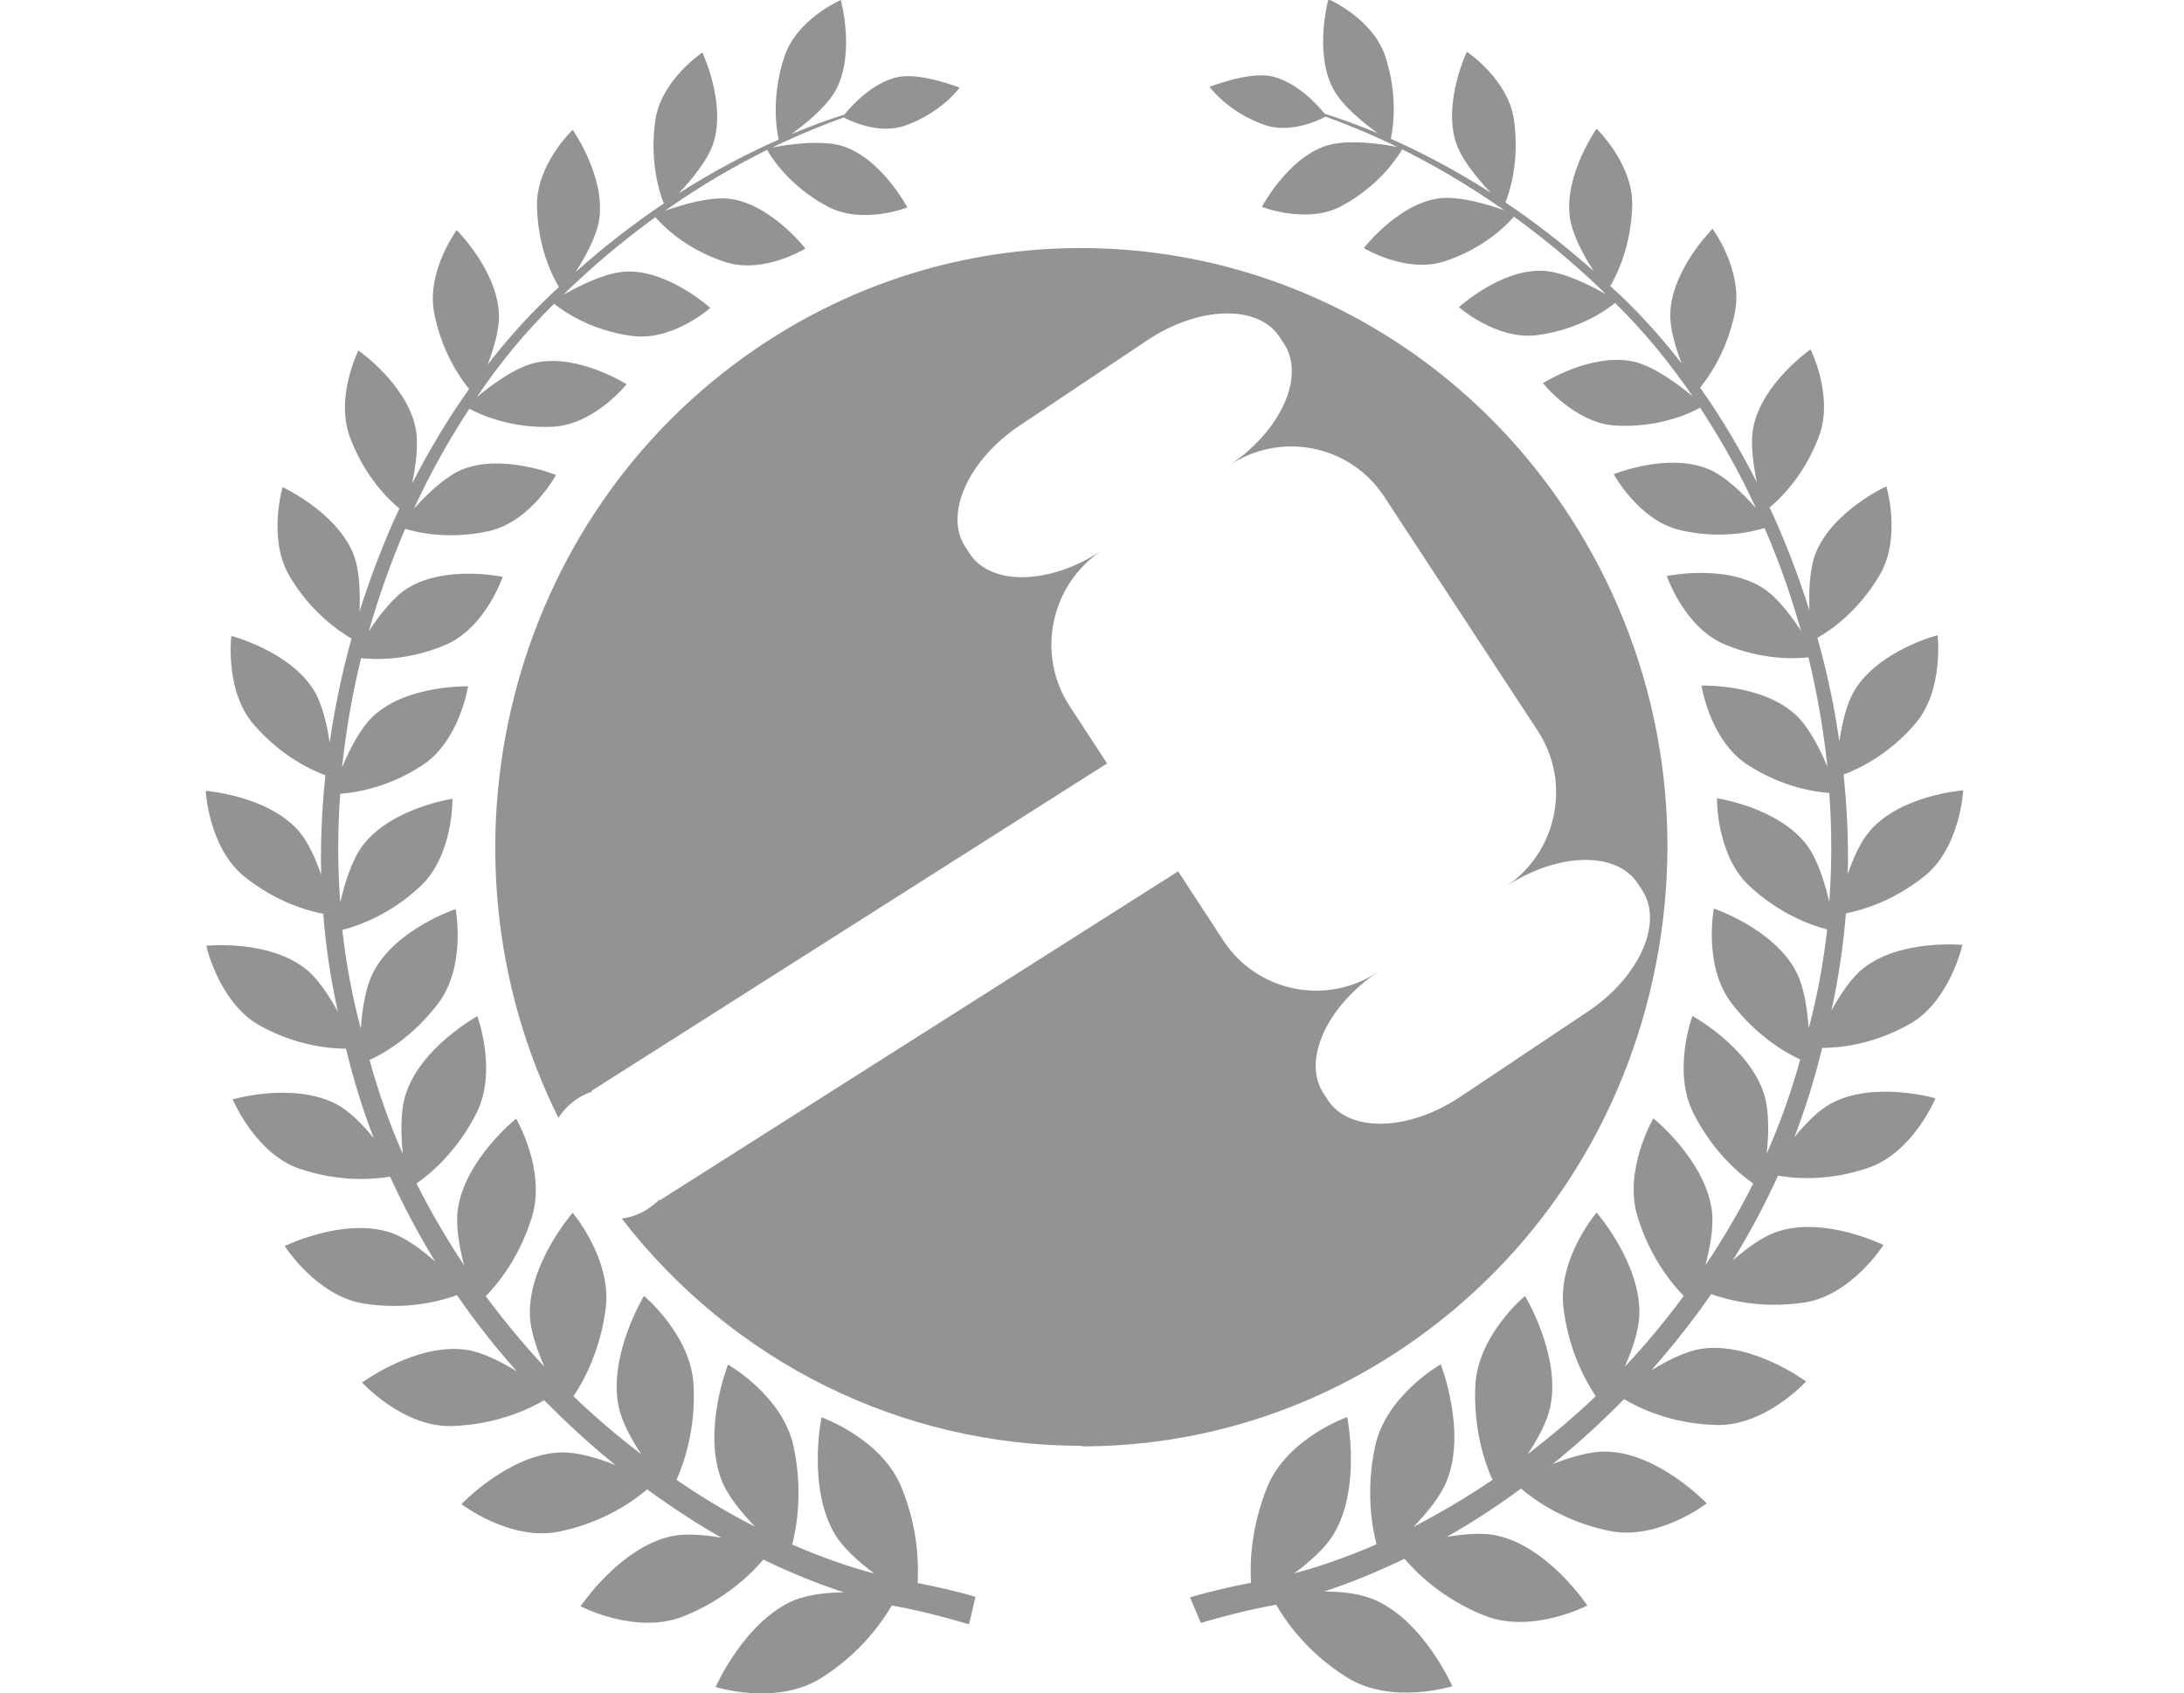
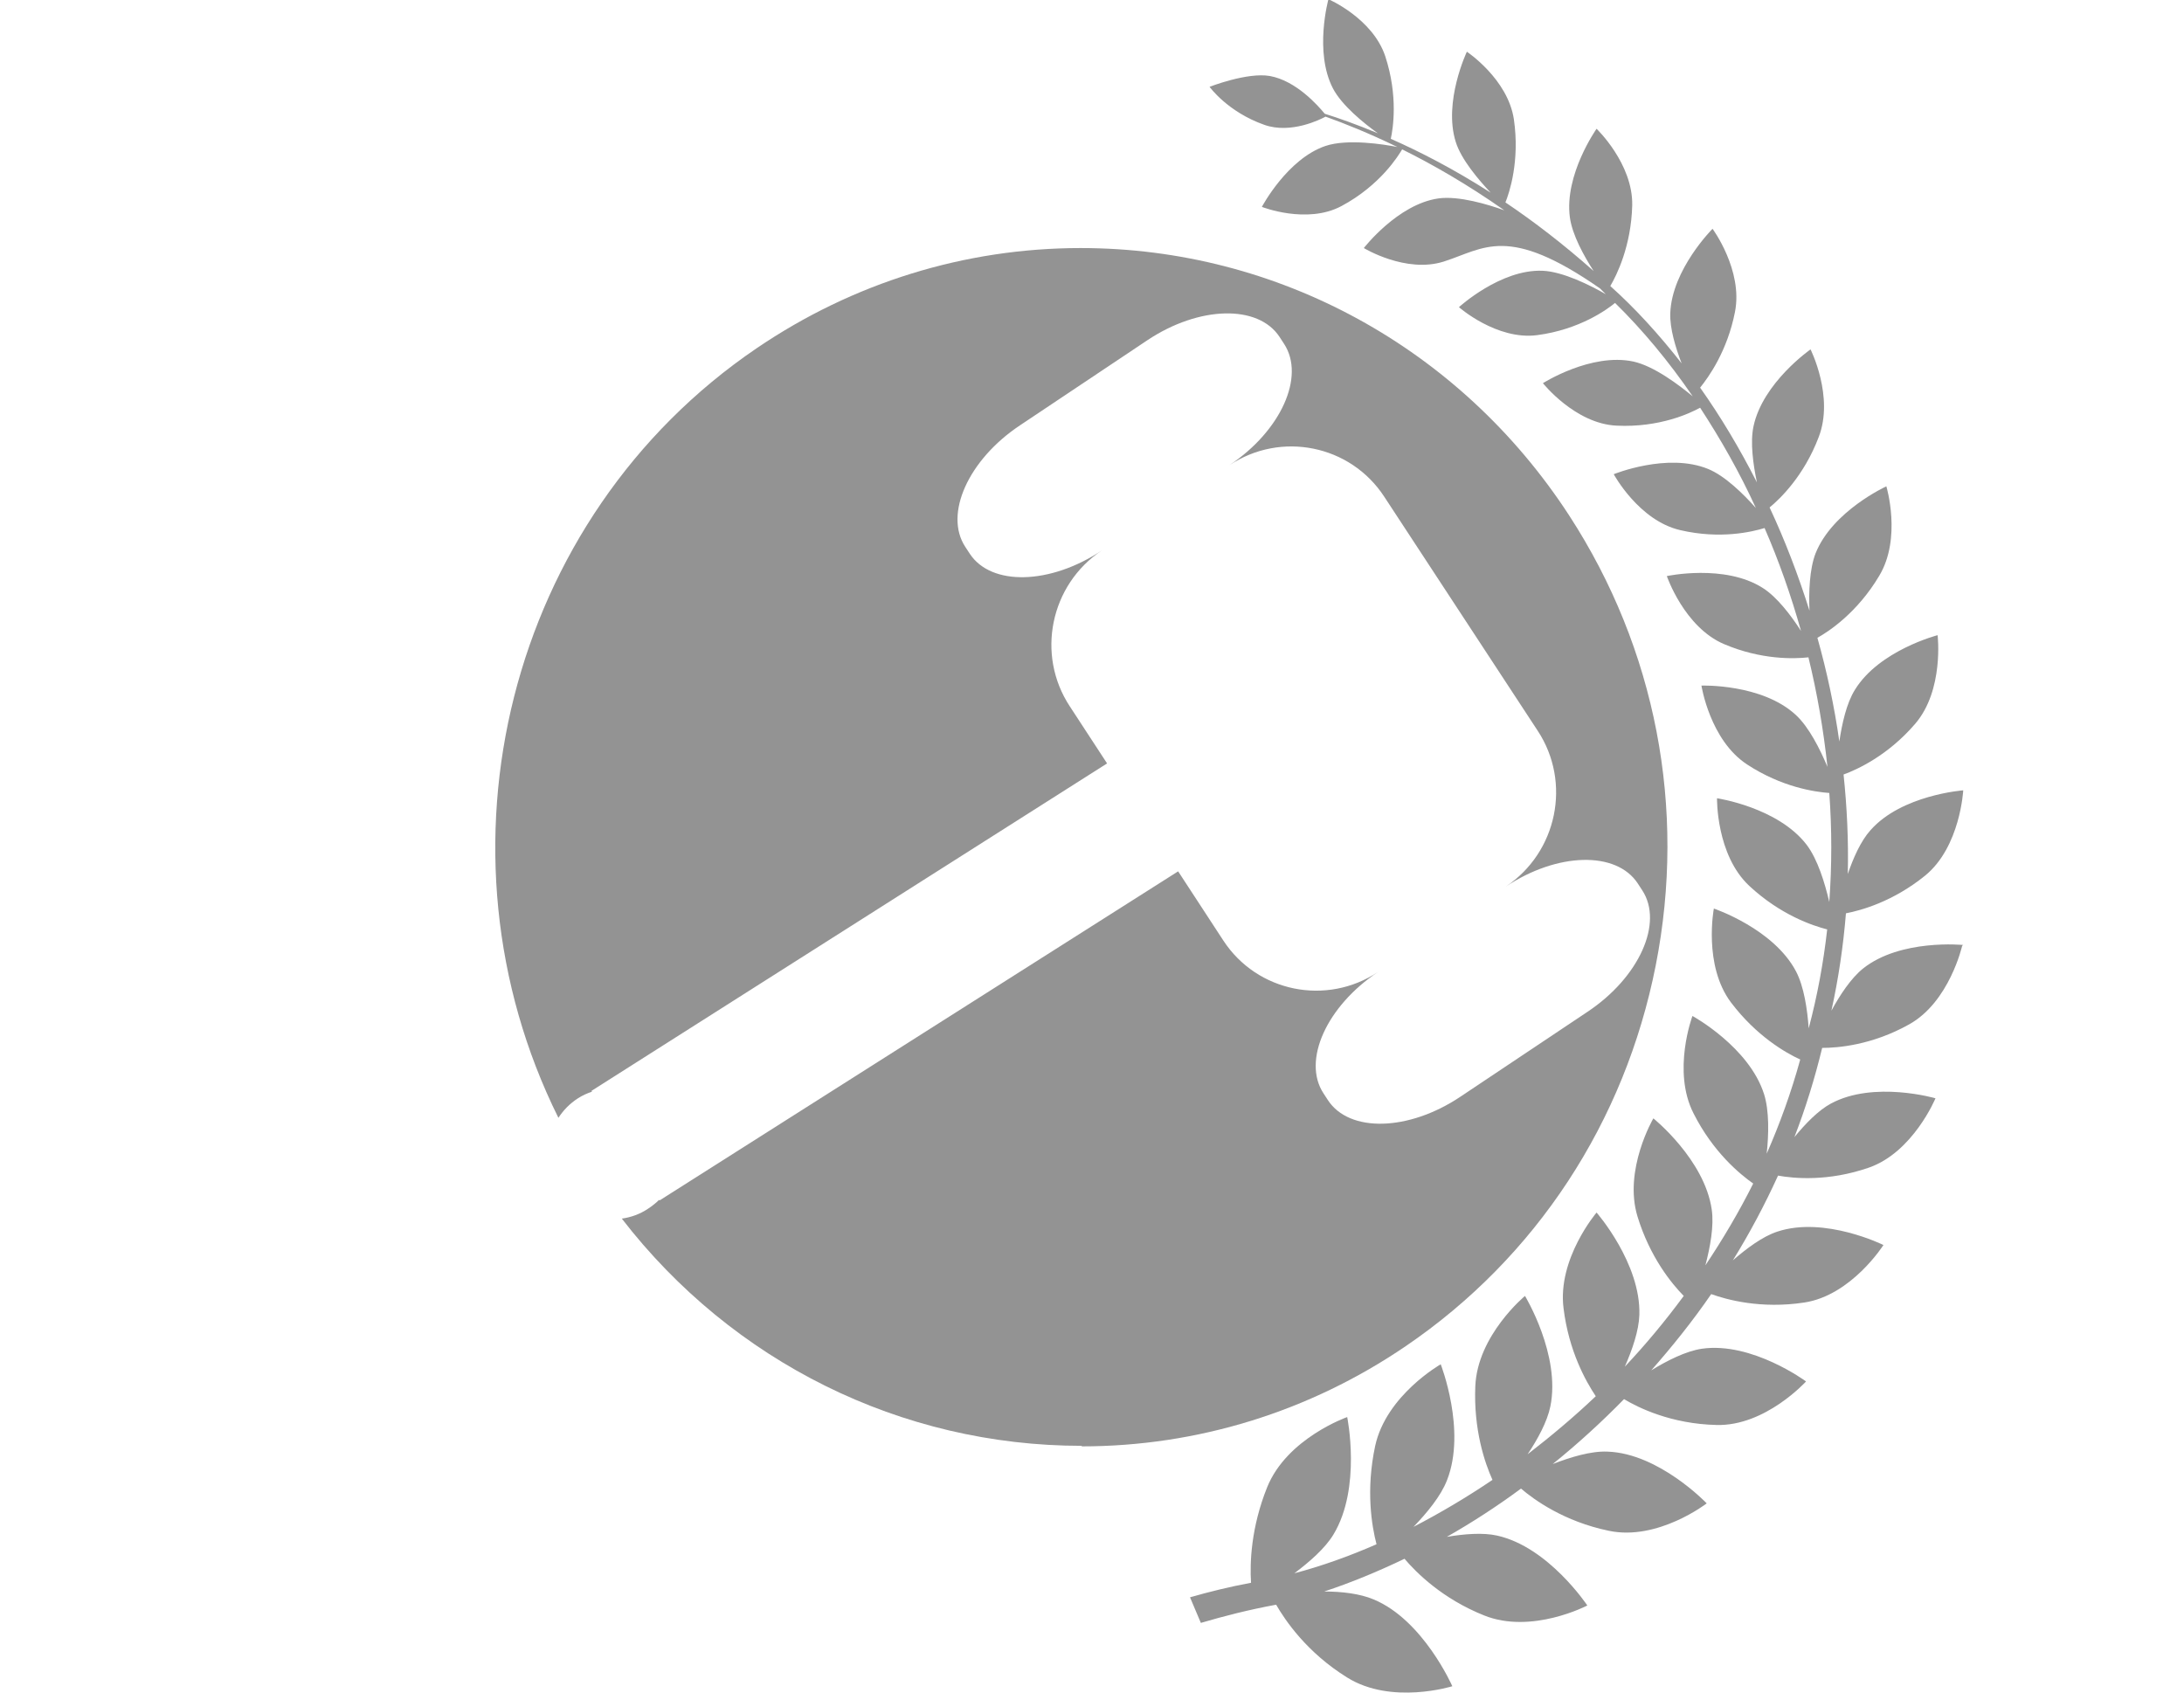
<svg xmlns="http://www.w3.org/2000/svg" width="138" height="107" viewBox="0 0 138 107" fill="none">
  <g clip-path="url(#clip0_931_51770)">
-     <path d="M61.206 102.631C59.703 102.181 58.101 101.764 56.348 101.447C55.781 102.431 54.395 104.465 51.858 106.05C49.054 107.8 45.215 106.6 45.215 106.6C45.215 106.6 47.051 102.431 50.189 101.114C51.057 100.764 52.209 100.63 53.31 100.614C51.641 100.063 49.939 99.38 48.236 98.546C47.485 99.43 45.849 101.064 43.195 102.131C40.191 103.332 36.686 101.497 36.686 101.497C36.686 101.497 39.156 97.796 42.394 97.079C43.312 96.879 44.481 96.979 45.582 97.162C43.996 96.262 42.428 95.228 40.892 94.111C40.074 94.811 38.171 96.195 35.334 96.779C32.246 97.412 29.158 95.044 29.158 95.044C29.158 95.044 32.145 91.893 35.417 91.776C36.469 91.743 37.77 92.126 38.889 92.577C37.337 91.326 35.834 89.942 34.382 88.475C33.497 89.008 31.394 90.025 28.54 90.109C25.452 90.192 22.881 87.358 22.881 87.358C22.881 87.358 26.303 84.84 29.458 85.29C30.476 85.44 31.661 86.04 32.663 86.657C31.311 85.14 30.042 83.539 28.874 81.838C27.906 82.188 25.736 82.805 22.998 82.372C20.011 81.905 17.991 78.737 17.991 78.737C17.991 78.737 21.713 76.903 24.684 77.886C25.619 78.203 26.637 78.954 27.505 79.721C26.453 78.003 25.502 76.219 24.651 74.351C23.649 74.518 21.479 74.718 18.926 73.851C16.121 72.884 14.703 69.466 14.703 69.466C14.703 69.466 18.592 68.332 21.312 69.799C22.114 70.233 22.932 71.083 23.616 71.917C22.915 70.099 22.331 68.215 21.863 66.264C20.895 66.264 18.725 66.098 16.372 64.78C13.818 63.313 13.033 59.761 13.033 59.761C13.033 59.761 16.973 59.344 19.343 61.245C20.111 61.862 20.795 62.929 21.346 63.913C20.895 61.862 20.578 59.795 20.428 57.744C19.476 57.56 17.44 57.01 15.404 55.359C13.184 53.542 13 49.973 13 49.973C13 49.973 16.872 50.257 18.859 52.491C19.46 53.175 19.944 54.259 20.294 55.276C20.244 53.158 20.344 51.057 20.561 48.99C19.693 48.673 17.774 47.789 16.038 45.788C14.185 43.654 14.619 40.185 14.619 40.185C14.619 40.185 18.308 41.136 19.844 43.637C20.361 44.487 20.662 45.788 20.828 46.922C21.162 44.671 21.613 42.486 22.214 40.352C21.496 39.935 19.693 38.751 18.308 36.434C16.889 34.049 17.857 30.781 17.857 30.781C17.857 30.781 21.262 32.349 22.331 35.016C22.731 36.017 22.765 37.468 22.715 38.651C23.432 36.384 24.267 34.199 25.235 32.132C24.584 31.598 23.065 30.147 22.13 27.68C21.146 25.128 22.648 22.144 22.648 22.144C22.648 22.144 25.669 24.245 26.253 27.013C26.47 28.046 26.27 29.447 26.036 30.564C27.121 28.43 28.34 26.412 29.642 24.578C29.091 23.911 27.922 22.26 27.438 19.793C26.921 17.158 28.857 14.54 28.857 14.54C28.857 14.54 31.428 17.091 31.528 19.876C31.561 20.826 31.194 22.044 30.81 23.044C32.229 21.21 33.748 19.559 35.317 18.142C34.916 17.475 33.981 15.641 33.931 13.039C33.865 10.405 36.185 8.204 36.185 8.204C36.185 8.204 38.238 11.122 37.871 13.806C37.72 14.907 36.986 16.241 36.368 17.191C38.271 15.491 40.157 14.057 41.944 12.856C41.693 12.239 41.025 10.238 41.409 7.587C41.793 5.036 44.38 3.318 44.38 3.318C44.38 3.318 45.883 6.486 45.081 9.021C44.731 10.138 43.646 11.422 42.878 12.222C45.198 10.738 47.352 9.638 49.204 8.821C49.071 8.237 48.72 6.136 49.555 3.602C50.339 1.201 53.127 0 53.127 0C53.127 0 54.045 3.318 52.843 5.636C52.276 6.72 50.89 7.837 50.006 8.471C51.324 7.92 52.476 7.52 53.361 7.237C53.745 6.753 55.147 5.152 56.833 4.852C58.251 4.602 60.638 5.536 60.638 5.536C60.638 5.536 59.486 7.137 57.183 7.937C55.497 8.537 53.628 7.587 53.31 7.42C52.159 7.837 50.606 8.454 48.787 9.321C49.638 9.154 51.925 8.787 53.31 9.254C55.731 10.071 57.333 13.106 57.333 13.106C57.333 13.106 54.512 14.223 52.309 13.056C49.839 11.755 48.687 9.855 48.47 9.471C46.55 10.421 44.347 11.672 42.01 13.323C43.028 12.956 44.881 12.389 46.183 12.572C48.77 12.956 50.89 15.707 50.89 15.707C50.89 15.707 48.236 17.341 45.833 16.558C43.295 15.741 41.81 14.19 41.409 13.723C39.64 15.007 37.821 16.491 35.968 18.259C35.901 18.325 35.834 18.392 35.767 18.459C35.717 18.509 35.651 18.575 35.601 18.625C36.569 18.075 38.305 17.191 39.607 17.158C42.261 17.075 44.881 19.459 44.881 19.459C44.881 19.459 42.494 21.577 39.94 21.227C37.253 20.876 35.501 19.593 35.016 19.192C33.281 20.893 31.628 22.861 30.126 25.095C31.01 24.361 32.579 23.177 33.881 22.911C36.535 22.344 39.59 24.278 39.59 24.278C39.59 24.278 37.57 26.829 34.933 26.963C32.212 27.096 30.259 26.146 29.658 25.829C28.373 27.78 27.188 29.897 26.153 32.148C26.938 31.265 28.106 30.131 29.174 29.68C31.745 28.63 35.133 30.014 35.133 30.014C35.133 30.014 33.547 32.949 30.927 33.549C28.423 34.116 26.42 33.666 25.602 33.416C24.718 35.483 23.933 37.668 23.299 39.902C23.933 38.918 24.818 37.768 25.702 37.201C28.106 35.667 31.762 36.45 31.762 36.45C31.762 36.45 30.677 39.685 28.139 40.752C25.786 41.753 23.716 41.686 22.815 41.586C22.264 43.837 21.863 46.138 21.613 48.489C22.08 47.372 22.781 45.988 23.616 45.221C25.769 43.254 29.575 43.37 29.575 43.37C29.575 43.37 29.041 46.822 26.687 48.356C24.501 49.79 22.414 50.09 21.496 50.157C21.329 52.425 21.329 54.726 21.496 57.027C21.78 55.826 22.23 54.325 22.932 53.408C24.751 51.041 28.59 50.474 28.59 50.474C28.59 50.474 28.657 54.042 26.554 56.01C24.601 57.844 22.548 58.527 21.63 58.761C21.863 60.845 22.247 62.929 22.798 64.997C22.881 63.797 23.099 62.362 23.599 61.412C25.018 58.694 28.79 57.444 28.79 57.444C28.79 57.444 29.475 61.012 27.705 63.38C26.103 65.514 24.25 66.564 23.349 66.981C23.916 69.032 24.617 71.016 25.452 72.917C25.335 71.683 25.285 70.2 25.636 69.149C26.587 66.164 30.159 64.213 30.159 64.213C30.159 64.213 31.461 67.682 30.092 70.366C28.857 72.801 27.155 74.201 26.32 74.785C27.221 76.586 28.239 78.303 29.325 79.954C29.024 78.803 28.79 77.486 28.924 76.452C29.358 73.284 32.613 70.683 32.613 70.683C32.613 70.683 34.516 73.935 33.614 76.886C32.83 79.454 31.461 81.121 30.693 81.905C31.862 83.472 33.097 84.973 34.399 86.357C33.931 85.306 33.514 84.089 33.481 83.106C33.381 79.837 36.185 76.636 36.185 76.636C36.185 76.636 38.672 79.554 38.271 82.689C37.921 85.373 36.869 87.291 36.235 88.225C37.62 89.558 39.056 90.776 40.525 91.893C39.89 90.942 39.289 89.842 39.089 88.875C38.422 85.623 40.692 81.888 40.692 81.888C40.692 81.888 43.696 84.373 43.83 87.591C43.947 90.342 43.229 92.427 42.745 93.51C44.38 94.628 46.05 95.628 47.719 96.478C46.867 95.595 45.983 94.528 45.599 93.544C44.364 90.392 45.999 86.224 45.999 86.224C45.999 86.224 49.438 88.174 50.139 91.376C50.74 94.161 50.356 96.445 50.056 97.596C51.808 98.363 53.544 98.98 55.247 99.43C54.295 98.713 53.31 97.862 52.776 96.979C50.99 94.027 51.908 89.558 51.908 89.558C51.908 89.558 55.714 90.892 56.966 93.994C58.001 96.528 58.051 98.763 57.984 100.03C59.27 100.28 60.488 100.564 61.64 100.897L61.239 102.598L61.206 102.631Z" fill="#939393" />
-     <path d="M123.983 59.761C123.983 59.761 123.182 63.313 120.628 64.731C118.275 66.048 116.105 66.215 115.137 66.215C114.669 68.149 114.085 70.033 113.384 71.85C114.068 71.017 114.886 70.166 115.687 69.733C118.408 68.266 122.297 69.399 122.297 69.399C122.297 69.399 120.879 72.818 118.074 73.785C115.521 74.668 113.367 74.468 112.349 74.285C111.498 76.153 110.546 77.937 109.495 79.637C110.363 78.887 111.381 78.12 112.316 77.82C115.304 76.836 119.009 78.67 119.009 78.67C119.009 78.67 116.989 81.855 114.002 82.305C111.264 82.722 109.094 82.122 108.126 81.772C106.958 83.473 105.672 85.073 104.337 86.591C105.339 85.974 106.524 85.374 107.542 85.223C110.713 84.773 114.118 87.291 114.118 87.291C114.118 87.291 111.548 90.126 108.46 90.042C105.589 89.976 103.503 88.942 102.618 88.408C101.182 89.876 99.68 91.243 98.111 92.51C99.23 92.077 100.531 91.676 101.583 91.726C104.838 91.843 107.842 94.995 107.842 94.995C107.842 94.995 104.754 97.379 101.666 96.729C98.829 96.145 96.926 94.761 96.108 94.061C94.573 95.195 93.003 96.212 91.418 97.112C92.503 96.929 93.688 96.829 94.589 97.029C97.844 97.746 100.298 101.448 100.298 101.448C100.298 101.448 96.793 103.282 93.788 102.081C91.151 101.031 89.498 99.38 88.747 98.496C87.044 99.313 85.342 100.014 83.673 100.564C84.774 100.564 85.926 100.697 86.794 101.064C89.932 102.365 91.768 106.55 91.768 106.55C91.768 106.55 87.929 107.751 85.125 106C82.571 104.416 81.202 102.381 80.635 101.398C78.916 101.714 77.347 102.115 75.878 102.548L75.193 100.931C76.412 100.581 77.697 100.264 79.049 100.014C78.966 98.746 79.049 96.512 80.067 93.978C81.319 90.876 85.125 89.542 85.125 89.542C85.125 89.542 86.043 94.011 84.257 96.962C83.723 97.846 82.738 98.696 81.787 99.413C83.489 98.963 85.225 98.346 86.978 97.579C86.677 96.429 86.293 94.161 86.894 91.36C87.595 88.158 91.034 86.207 91.034 86.207C91.034 86.207 92.67 90.376 91.434 93.527C91.05 94.528 90.166 95.595 89.315 96.479C90.984 95.612 92.653 94.628 94.305 93.511C93.821 92.443 93.104 90.342 93.22 87.591C93.354 84.373 96.359 81.888 96.359 81.888C96.359 81.888 98.629 85.624 97.961 88.875C97.761 89.842 97.16 90.943 96.525 91.893C97.994 90.759 99.446 89.542 100.832 88.225C100.198 87.274 99.129 85.374 98.796 82.672C98.395 79.537 100.882 76.619 100.882 76.619C100.882 76.619 103.686 79.821 103.586 83.089C103.553 84.09 103.135 85.29 102.668 86.357C103.987 84.957 105.222 83.473 106.39 81.888C105.622 81.105 104.254 79.437 103.469 76.87C102.568 73.918 104.471 70.667 104.471 70.667C104.471 70.667 107.709 73.268 108.16 76.436C108.31 77.47 108.059 78.804 107.759 79.954C108.861 78.303 109.879 76.586 110.78 74.785C109.946 74.202 108.243 72.801 107.008 70.35C105.639 67.665 106.941 64.197 106.941 64.197C106.941 64.197 110.513 66.148 111.464 69.132C111.798 70.183 111.765 71.684 111.631 72.901C112.466 71 113.184 69.016 113.751 66.948C112.833 66.531 110.98 65.464 109.378 63.346C107.609 60.995 108.293 57.41 108.293 57.41C108.293 57.41 112.065 58.678 113.484 61.379C113.985 62.329 114.202 63.78 114.285 64.981C114.836 62.913 115.22 60.812 115.454 58.728C114.536 58.494 112.499 57.811 110.53 55.976C108.427 54.009 108.493 50.441 108.493 50.441C108.493 50.441 112.332 51.007 114.152 53.375C114.853 54.292 115.304 55.793 115.587 56.993C115.754 54.676 115.754 52.375 115.587 50.107C114.669 50.04 112.583 49.74 110.396 48.306C108.043 46.772 107.509 43.321 107.509 43.321C107.509 43.321 111.314 43.187 113.467 45.171C114.302 45.938 115.003 47.339 115.471 48.456C115.22 46.105 114.82 43.787 114.269 41.536C113.367 41.636 111.298 41.703 108.944 40.703C106.424 39.635 105.322 36.401 105.322 36.401C105.322 36.401 108.977 35.617 111.381 37.151C112.282 37.718 113.167 38.885 113.801 39.869C113.167 37.618 112.399 35.433 111.498 33.366C110.68 33.616 108.677 34.083 106.173 33.499C103.553 32.899 101.967 29.964 101.967 29.964C101.967 29.964 105.355 28.58 107.926 29.631C108.994 30.064 110.163 31.215 110.947 32.099C109.912 29.831 108.71 27.73 107.425 25.762C106.824 26.096 104.871 27.029 102.151 26.896C99.53 26.779 97.493 24.212 97.493 24.212C97.493 24.212 100.531 22.277 103.202 22.844C104.504 23.128 106.073 24.312 106.958 25.045C105.439 22.828 103.786 20.843 102.05 19.142C101.566 19.543 99.814 20.827 97.126 21.177C94.573 21.51 92.186 19.409 92.186 19.409C92.186 19.409 94.806 17.008 97.46 17.108C98.762 17.158 100.515 18.042 101.466 18.592C101.416 18.542 101.349 18.476 101.299 18.425C101.232 18.359 101.166 18.292 101.099 18.225C99.246 16.458 97.41 14.957 95.657 13.69C95.257 14.157 93.788 15.708 91.234 16.525C88.831 17.292 86.177 15.674 86.177 15.674C86.177 15.674 88.313 12.906 90.884 12.539C92.169 12.356 94.038 12.923 95.056 13.29C92.703 11.639 90.516 10.388 88.597 9.438C88.38 9.805 87.228 11.706 84.758 13.023C82.571 14.19 79.734 13.073 79.734 13.073C79.734 13.073 81.336 10.038 83.756 9.221C85.158 8.754 87.445 9.121 88.296 9.288C86.477 8.404 84.925 7.787 83.756 7.37C83.456 7.537 81.57 8.488 79.884 7.887C77.564 7.07 76.429 5.486 76.429 5.486C76.429 5.486 78.816 4.552 80.234 4.802C81.92 5.103 83.305 6.703 83.706 7.187C84.608 7.47 85.743 7.871 87.061 8.421C86.177 7.787 84.791 6.67 84.224 5.586C83.022 3.268 83.94 -0.05 83.94 -0.05C83.94 -0.05 86.727 1.151 87.529 3.552C88.363 6.086 88.013 8.171 87.879 8.771C89.732 9.588 91.868 10.688 94.189 12.173C93.421 11.355 92.336 10.088 91.985 8.971C91.184 6.437 92.686 3.268 92.686 3.268C92.686 3.268 95.273 4.986 95.657 7.537C96.041 10.172 95.374 12.173 95.123 12.79C96.909 13.99 98.779 15.424 100.698 17.125C100.081 16.174 99.346 14.841 99.196 13.74C98.829 11.039 100.882 8.137 100.882 8.137C100.882 8.137 103.185 10.338 103.135 12.973C103.069 15.557 102.151 17.392 101.75 18.075C103.319 19.476 104.821 21.127 106.257 22.961C105.873 21.96 105.506 20.76 105.539 19.793C105.639 17.025 108.21 14.457 108.21 14.457C108.21 14.457 110.146 17.075 109.628 19.709C109.144 22.177 107.976 23.811 107.425 24.495C108.727 26.329 109.929 28.347 111.014 30.481C110.78 29.364 110.58 27.963 110.797 26.946C111.381 24.178 114.402 22.077 114.402 22.077C114.402 22.077 115.904 25.062 114.92 27.613C113.985 30.081 112.466 31.532 111.815 32.065C112.783 34.133 113.618 36.317 114.335 38.585C114.285 37.418 114.335 35.967 114.719 34.967C115.788 32.282 119.193 30.731 119.193 30.731C119.193 30.731 120.178 33.999 118.742 36.384C117.357 38.718 115.554 39.902 114.836 40.302C115.437 42.437 115.904 44.621 116.222 46.855C116.389 45.738 116.672 44.438 117.206 43.587C118.742 41.086 122.431 40.136 122.431 40.136C122.431 40.136 122.848 43.604 121.012 45.738C119.293 47.739 117.357 48.623 116.489 48.94C116.706 51.007 116.806 53.108 116.756 55.226C117.106 54.209 117.574 53.142 118.191 52.458C120.161 50.224 124.05 49.94 124.05 49.94C124.05 49.94 123.866 53.509 121.646 55.326C119.61 56.977 117.59 57.527 116.639 57.711C116.472 59.761 116.172 61.812 115.721 63.863C116.255 62.88 116.956 61.812 117.724 61.196C120.094 59.311 124.05 59.712 124.05 59.712L123.983 59.761Z" fill="#939393" />
+     <path d="M123.983 59.761C123.983 59.761 123.182 63.313 120.628 64.731C118.275 66.048 116.105 66.215 115.137 66.215C114.669 68.149 114.085 70.033 113.384 71.85C114.068 71.017 114.886 70.166 115.687 69.733C118.408 68.266 122.297 69.399 122.297 69.399C122.297 69.399 120.879 72.818 118.074 73.785C115.521 74.668 113.367 74.468 112.349 74.285C111.498 76.153 110.546 77.937 109.495 79.637C110.363 78.887 111.381 78.12 112.316 77.82C115.304 76.836 119.009 78.67 119.009 78.67C119.009 78.67 116.989 81.855 114.002 82.305C111.264 82.722 109.094 82.122 108.126 81.772C106.958 83.473 105.672 85.073 104.337 86.591C105.339 85.974 106.524 85.374 107.542 85.223C110.713 84.773 114.118 87.291 114.118 87.291C114.118 87.291 111.548 90.126 108.46 90.042C105.589 89.976 103.503 88.942 102.618 88.408C101.182 89.876 99.68 91.243 98.111 92.51C99.23 92.077 100.531 91.676 101.583 91.726C104.838 91.843 107.842 94.995 107.842 94.995C107.842 94.995 104.754 97.379 101.666 96.729C98.829 96.145 96.926 94.761 96.108 94.061C94.573 95.195 93.003 96.212 91.418 97.112C92.503 96.929 93.688 96.829 94.589 97.029C97.844 97.746 100.298 101.448 100.298 101.448C100.298 101.448 96.793 103.282 93.788 102.081C91.151 101.031 89.498 99.38 88.747 98.496C87.044 99.313 85.342 100.014 83.673 100.564C84.774 100.564 85.926 100.697 86.794 101.064C89.932 102.365 91.768 106.55 91.768 106.55C91.768 106.55 87.929 107.751 85.125 106C82.571 104.416 81.202 102.381 80.635 101.398C78.916 101.714 77.347 102.115 75.878 102.548L75.193 100.931C76.412 100.581 77.697 100.264 79.049 100.014C78.966 98.746 79.049 96.512 80.067 93.978C81.319 90.876 85.125 89.542 85.125 89.542C85.125 89.542 86.043 94.011 84.257 96.962C83.723 97.846 82.738 98.696 81.787 99.413C83.489 98.963 85.225 98.346 86.978 97.579C86.677 96.429 86.293 94.161 86.894 91.36C87.595 88.158 91.034 86.207 91.034 86.207C91.034 86.207 92.67 90.376 91.434 93.527C91.05 94.528 90.166 95.595 89.315 96.479C90.984 95.612 92.653 94.628 94.305 93.511C93.821 92.443 93.104 90.342 93.22 87.591C93.354 84.373 96.359 81.888 96.359 81.888C96.359 81.888 98.629 85.624 97.961 88.875C97.761 89.842 97.16 90.943 96.525 91.893C97.994 90.759 99.446 89.542 100.832 88.225C100.198 87.274 99.129 85.374 98.796 82.672C98.395 79.537 100.882 76.619 100.882 76.619C100.882 76.619 103.686 79.821 103.586 83.089C103.553 84.09 103.135 85.29 102.668 86.357C103.987 84.957 105.222 83.473 106.39 81.888C105.622 81.105 104.254 79.437 103.469 76.87C102.568 73.918 104.471 70.667 104.471 70.667C104.471 70.667 107.709 73.268 108.16 76.436C108.31 77.47 108.059 78.804 107.759 79.954C108.861 78.303 109.879 76.586 110.78 74.785C109.946 74.202 108.243 72.801 107.008 70.35C105.639 67.665 106.941 64.197 106.941 64.197C106.941 64.197 110.513 66.148 111.464 69.132C111.798 70.183 111.765 71.684 111.631 72.901C112.466 71 113.184 69.016 113.751 66.948C112.833 66.531 110.98 65.464 109.378 63.346C107.609 60.995 108.293 57.41 108.293 57.41C108.293 57.41 112.065 58.678 113.484 61.379C113.985 62.329 114.202 63.78 114.285 64.981C114.836 62.913 115.22 60.812 115.454 58.728C114.536 58.494 112.499 57.811 110.53 55.976C108.427 54.009 108.493 50.441 108.493 50.441C108.493 50.441 112.332 51.007 114.152 53.375C114.853 54.292 115.304 55.793 115.587 56.993C115.754 54.676 115.754 52.375 115.587 50.107C114.669 50.04 112.583 49.74 110.396 48.306C108.043 46.772 107.509 43.321 107.509 43.321C107.509 43.321 111.314 43.187 113.467 45.171C114.302 45.938 115.003 47.339 115.471 48.456C115.22 46.105 114.82 43.787 114.269 41.536C113.367 41.636 111.298 41.703 108.944 40.703C106.424 39.635 105.322 36.401 105.322 36.401C105.322 36.401 108.977 35.617 111.381 37.151C112.282 37.718 113.167 38.885 113.801 39.869C113.167 37.618 112.399 35.433 111.498 33.366C110.68 33.616 108.677 34.083 106.173 33.499C103.553 32.899 101.967 29.964 101.967 29.964C101.967 29.964 105.355 28.58 107.926 29.631C108.994 30.064 110.163 31.215 110.947 32.099C109.912 29.831 108.71 27.73 107.425 25.762C106.824 26.096 104.871 27.029 102.151 26.896C99.53 26.779 97.493 24.212 97.493 24.212C97.493 24.212 100.531 22.277 103.202 22.844C104.504 23.128 106.073 24.312 106.958 25.045C105.439 22.828 103.786 20.843 102.05 19.142C101.566 19.543 99.814 20.827 97.126 21.177C94.573 21.51 92.186 19.409 92.186 19.409C92.186 19.409 94.806 17.008 97.46 17.108C98.762 17.158 100.515 18.042 101.466 18.592C101.416 18.542 101.349 18.476 101.299 18.425C101.232 18.359 101.166 18.292 101.099 18.225C95.257 14.157 93.788 15.708 91.234 16.525C88.831 17.292 86.177 15.674 86.177 15.674C86.177 15.674 88.313 12.906 90.884 12.539C92.169 12.356 94.038 12.923 95.056 13.29C92.703 11.639 90.516 10.388 88.597 9.438C88.38 9.805 87.228 11.706 84.758 13.023C82.571 14.19 79.734 13.073 79.734 13.073C79.734 13.073 81.336 10.038 83.756 9.221C85.158 8.754 87.445 9.121 88.296 9.288C86.477 8.404 84.925 7.787 83.756 7.37C83.456 7.537 81.57 8.488 79.884 7.887C77.564 7.07 76.429 5.486 76.429 5.486C76.429 5.486 78.816 4.552 80.234 4.802C81.92 5.103 83.305 6.703 83.706 7.187C84.608 7.47 85.743 7.871 87.061 8.421C86.177 7.787 84.791 6.67 84.224 5.586C83.022 3.268 83.94 -0.05 83.94 -0.05C83.94 -0.05 86.727 1.151 87.529 3.552C88.363 6.086 88.013 8.171 87.879 8.771C89.732 9.588 91.868 10.688 94.189 12.173C93.421 11.355 92.336 10.088 91.985 8.971C91.184 6.437 92.686 3.268 92.686 3.268C92.686 3.268 95.273 4.986 95.657 7.537C96.041 10.172 95.374 12.173 95.123 12.79C96.909 13.99 98.779 15.424 100.698 17.125C100.081 16.174 99.346 14.841 99.196 13.74C98.829 11.039 100.882 8.137 100.882 8.137C100.882 8.137 103.185 10.338 103.135 12.973C103.069 15.557 102.151 17.392 101.75 18.075C103.319 19.476 104.821 21.127 106.257 22.961C105.873 21.96 105.506 20.76 105.539 19.793C105.639 17.025 108.21 14.457 108.21 14.457C108.21 14.457 110.146 17.075 109.628 19.709C109.144 22.177 107.976 23.811 107.425 24.495C108.727 26.329 109.929 28.347 111.014 30.481C110.78 29.364 110.58 27.963 110.797 26.946C111.381 24.178 114.402 22.077 114.402 22.077C114.402 22.077 115.904 25.062 114.92 27.613C113.985 30.081 112.466 31.532 111.815 32.065C112.783 34.133 113.618 36.317 114.335 38.585C114.285 37.418 114.335 35.967 114.719 34.967C115.788 32.282 119.193 30.731 119.193 30.731C119.193 30.731 120.178 33.999 118.742 36.384C117.357 38.718 115.554 39.902 114.836 40.302C115.437 42.437 115.904 44.621 116.222 46.855C116.389 45.738 116.672 44.438 117.206 43.587C118.742 41.086 122.431 40.136 122.431 40.136C122.431 40.136 122.848 43.604 121.012 45.738C119.293 47.739 117.357 48.623 116.489 48.94C116.706 51.007 116.806 53.108 116.756 55.226C117.106 54.209 117.574 53.142 118.191 52.458C120.161 50.224 124.05 49.94 124.05 49.94C124.05 49.94 123.866 53.509 121.646 55.326C119.61 56.977 117.59 57.527 116.639 57.711C116.472 59.761 116.172 61.812 115.721 63.863C116.255 62.88 116.956 61.812 117.724 61.196C120.094 59.311 124.05 59.712 124.05 59.712L123.983 59.761Z" fill="#939393" />
    <path d="M68.351 91.359C56.933 91.359 46.284 86.057 39.29 77.002C39.874 76.919 40.442 76.719 40.959 76.369C41.21 76.202 41.444 76.019 41.644 75.819L41.677 75.852L74.443 55.059L77.297 59.428C79.434 62.696 83.824 63.58 87.079 61.412C83.824 63.58 82.272 67.014 83.624 69.082L83.907 69.516C85.259 71.583 88.998 71.483 92.253 69.316L100.315 63.93C103.57 61.762 105.122 58.327 103.77 56.26L103.487 55.826C102.135 53.758 98.396 53.858 95.141 56.026C98.396 53.858 99.314 49.44 97.16 46.171L87.463 31.381C85.326 28.113 80.936 27.229 77.681 29.397C80.936 27.229 82.489 23.794 81.136 21.727L80.853 21.293C79.501 19.226 75.762 19.326 72.507 21.493L64.445 26.879C61.19 29.047 59.638 32.482 60.989 34.549L61.273 34.983C62.625 37.05 66.364 36.95 69.619 34.783C66.364 36.95 65.446 41.369 67.6 44.637L69.953 48.239L37.371 68.932L37.404 68.982C37.104 69.082 36.803 69.216 36.52 69.399C36.002 69.732 35.601 70.149 35.284 70.633C26.905 53.775 32.029 32.732 47.803 22.01C53.912 17.858 60.989 15.674 68.284 15.674C80.736 15.674 92.27 21.994 99.147 32.565C104.622 40.986 106.575 51.074 104.622 60.995C102.669 70.9 97.06 79.454 88.831 85.056C82.739 89.208 75.645 91.393 68.351 91.393V91.359Z" fill="#939393" />
  </g>
  <defs>
    <clipPath id="clip0_931_51770">
      <rect width="138" height="107" fill="white" />
    </clipPath>
  </defs>
</svg>